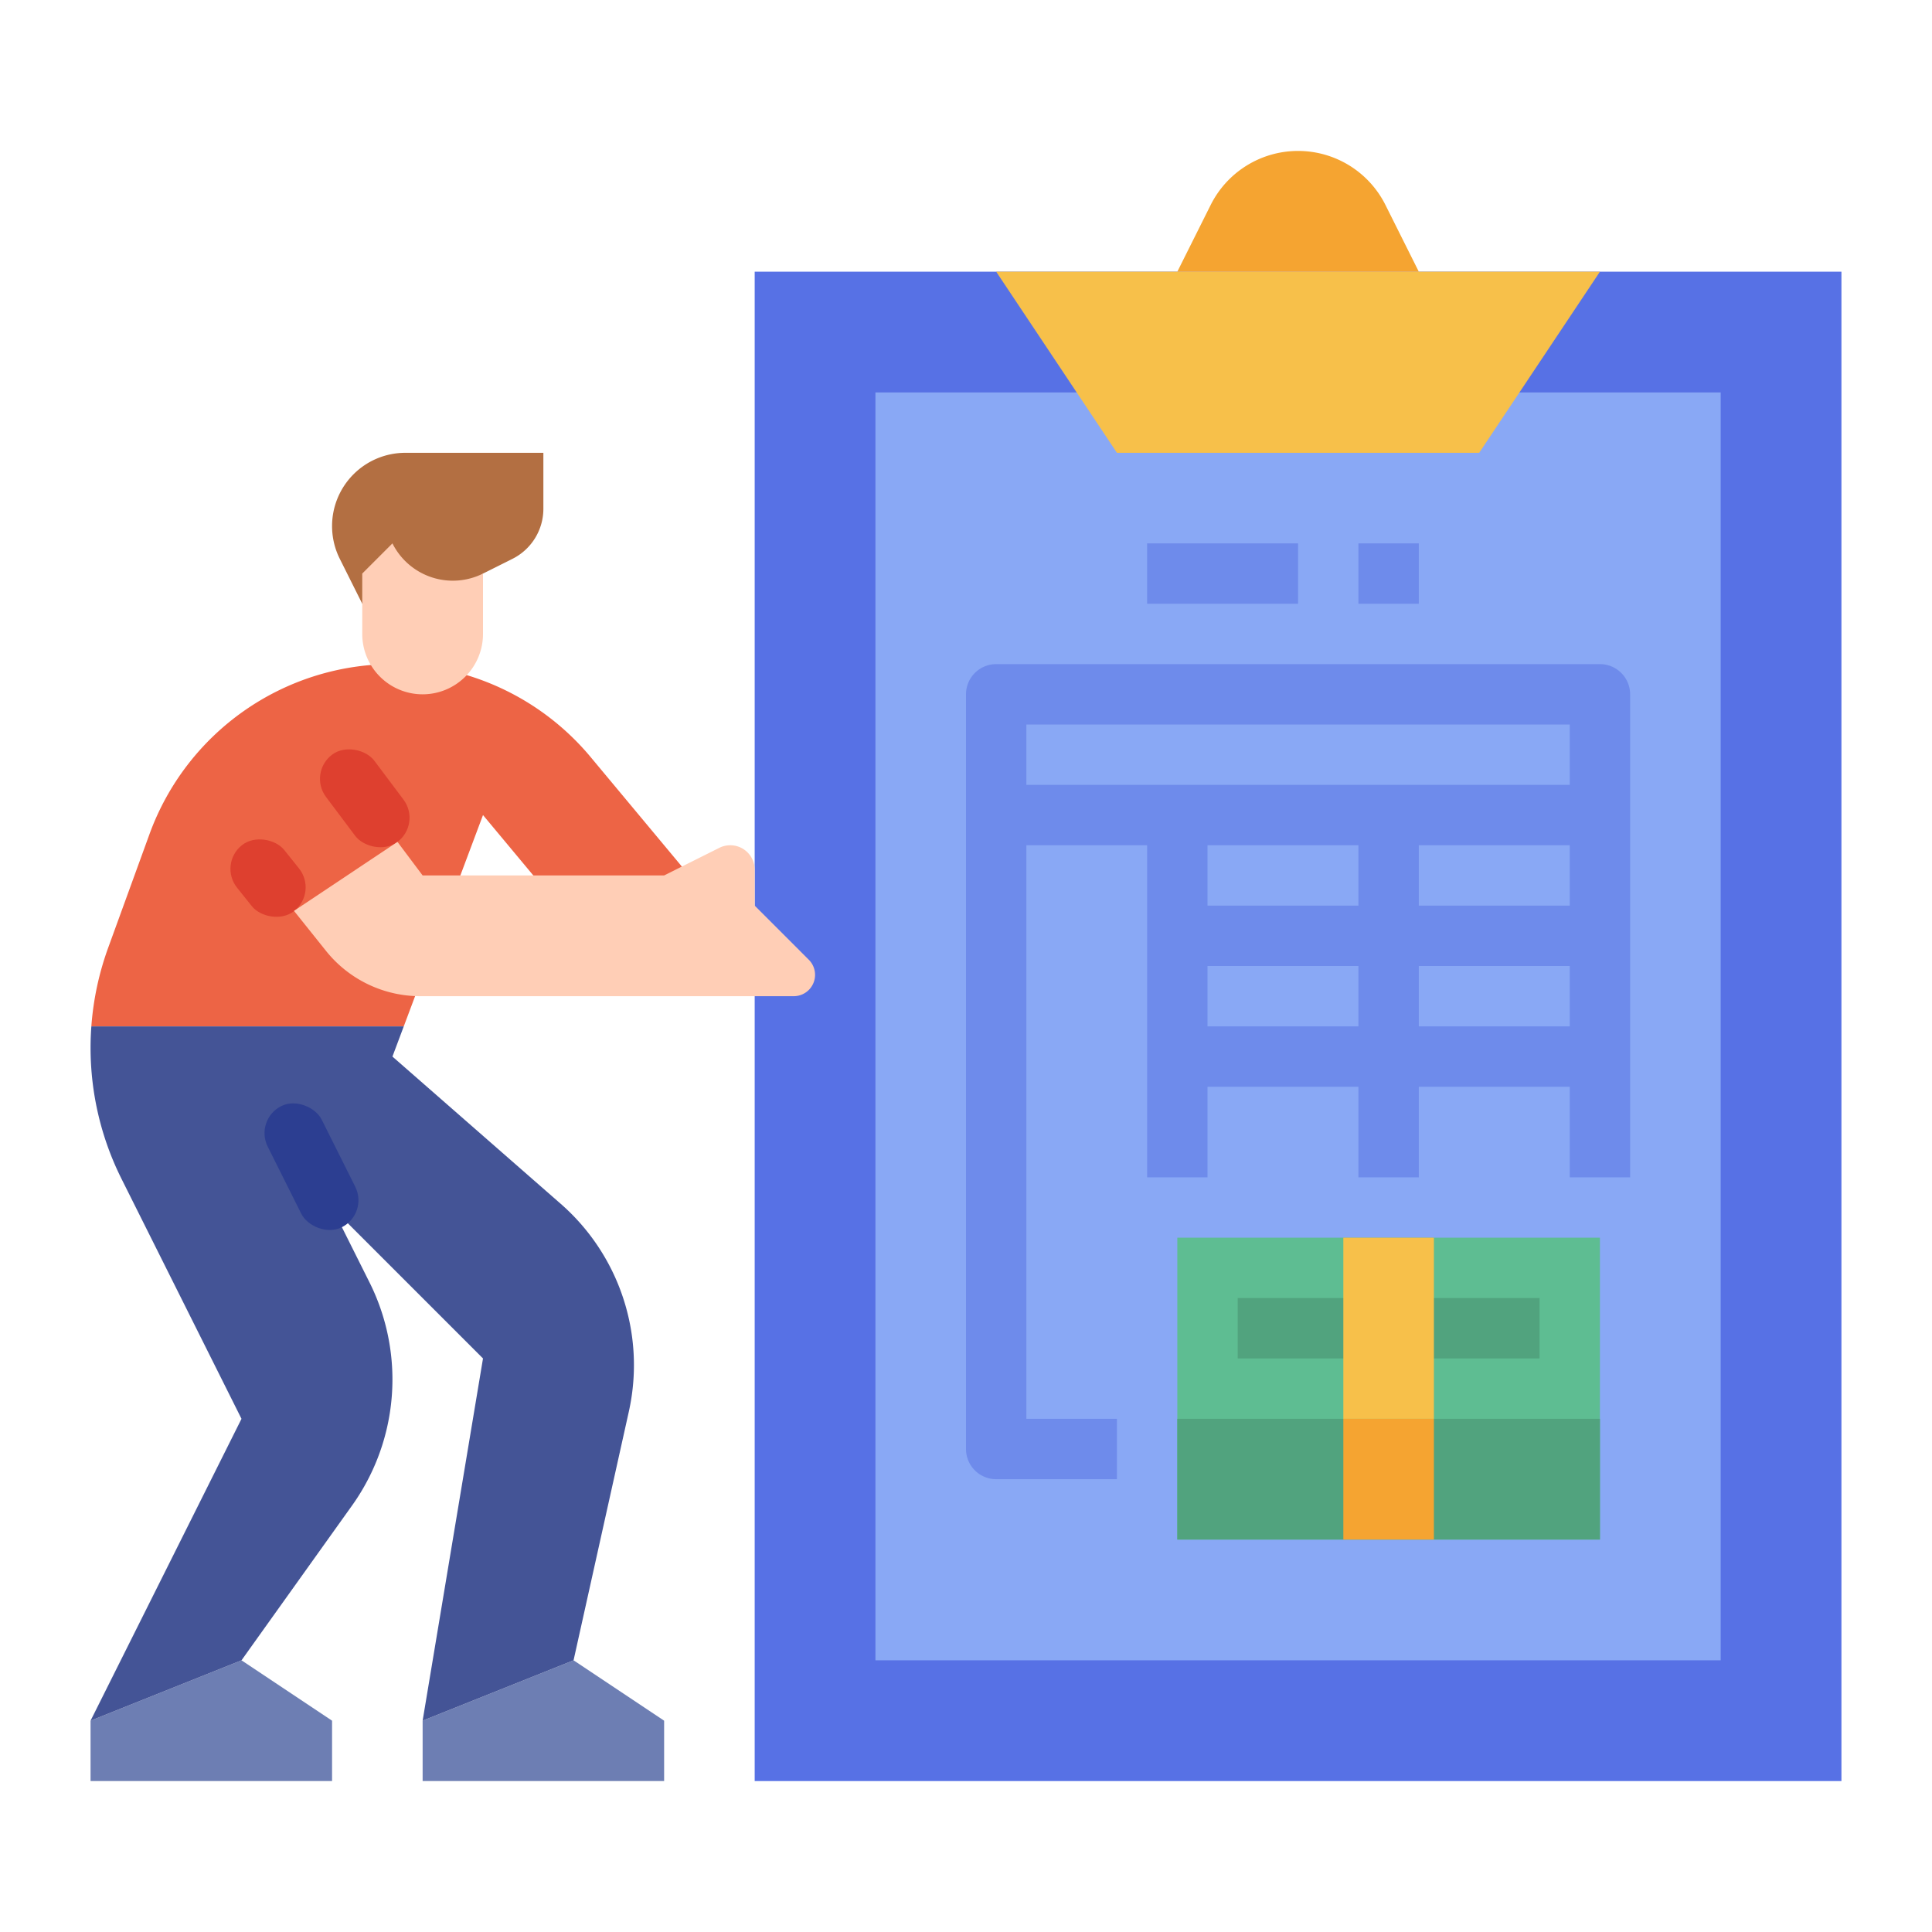
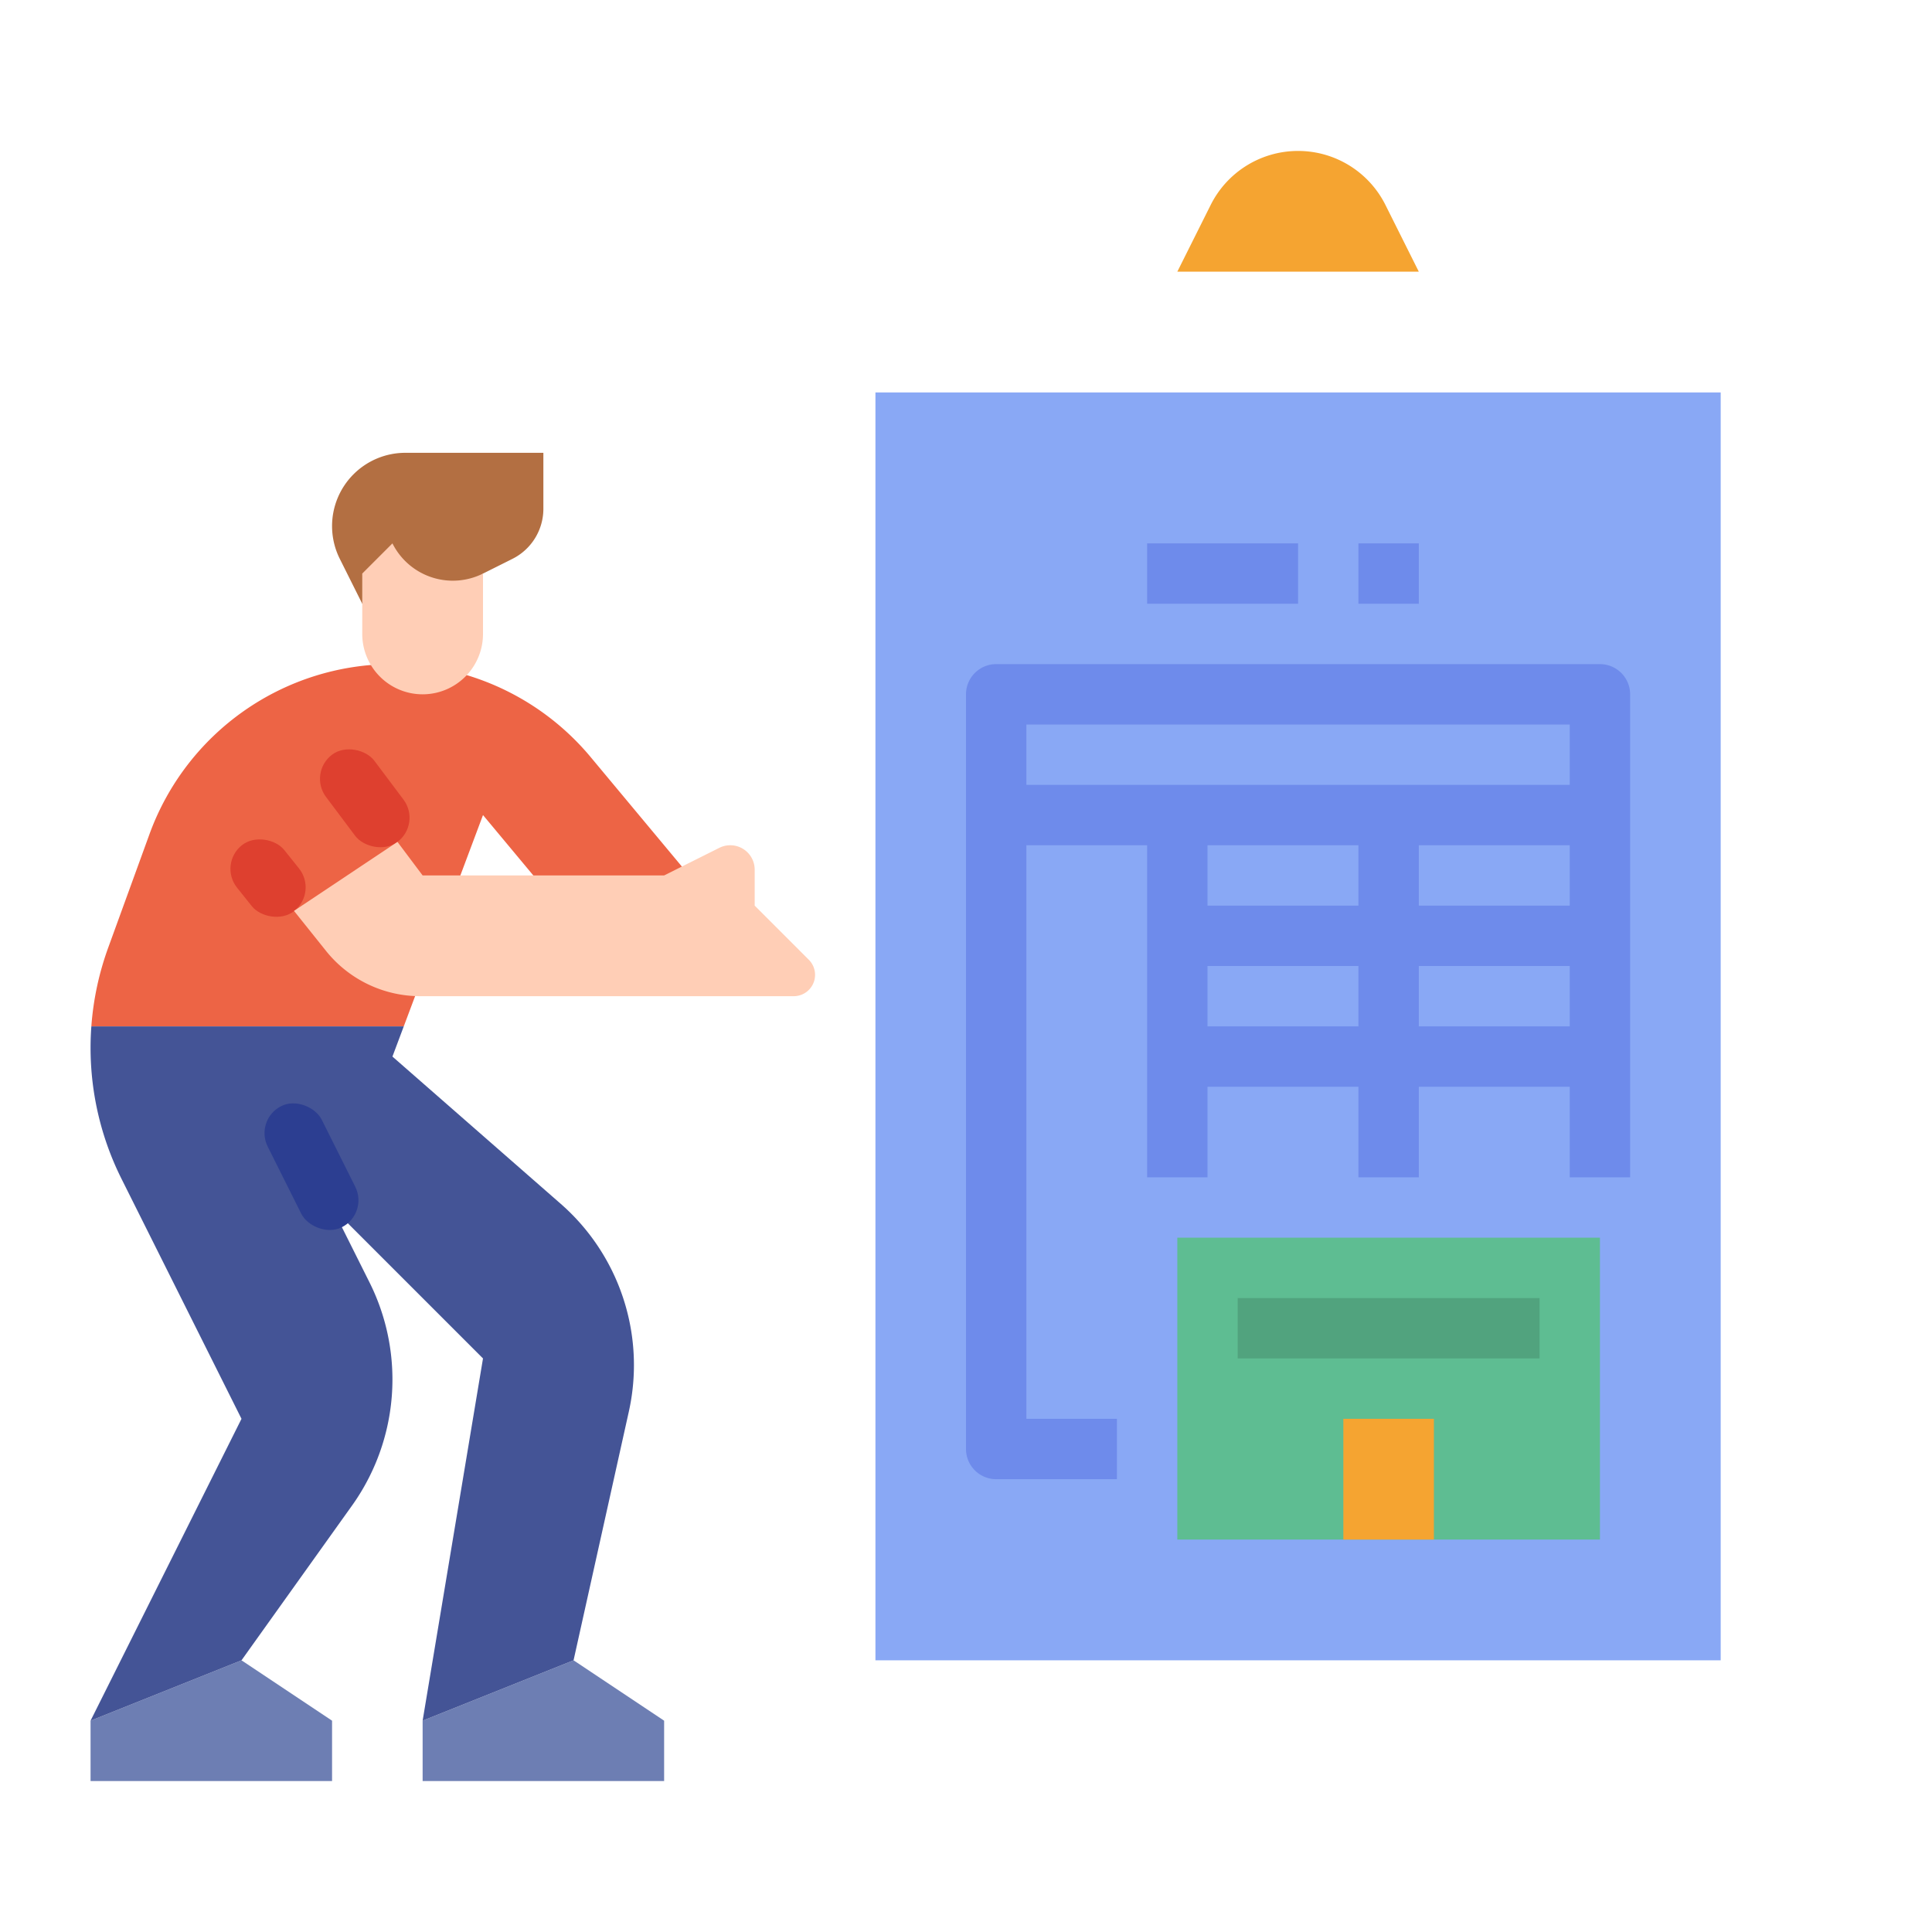
<svg xmlns="http://www.w3.org/2000/svg" id="flat" height="512" viewBox="0 0 512 512" width="512">
-   <path d="m200 72h288v400h-288z" fill="#5771e5" />
  <path d="m232 104h224v336h-224z" fill="#89a8f5" />
  <path d="m24.208 272a77.625 77.625 0 0 1 4.466-20.852l10.943-30.093a68.446 68.446 0 0 1 64.325-45.055h0a68.446 68.446 0 0 1 52.582 24.628l32.81 39.372h-41.333l-20-24-21 56z" fill="#ed6445" />
  <rect fill="#de402f" height="22.272" rx="8" transform="matrix(.781 -.625 .625 .781 -129.816 95.318)" width="16" x="62.956" y="221.56" />
  <rect fill="#de402f" height="28.889" rx="8" transform="matrix(.8 -.6 .6 .8 -107.6 100.311)" width="16" x="88.667" y="197.111" />
  <path d="m77.913 241.391 27.42-18.28 6.667 8.889h64l14.633-7.317a6.472 6.472 0 0 1 2.894-.683 6.472 6.472 0 0 1 6.472 6.472v9.528l14.343 14.343a5.657 5.657 0 0 1 1.657 4 5.657 5.657 0 0 1 -5.657 5.657h-98.963a32 32 0 0 1 -24.988-12.01l-8.479-10.599z" fill="#ffceb6" />
  <path d="m128 152 7.801-3.9a14.833 14.833 0 0 0 8.199-13.267v-14.833h-36.584a19.416 19.416 0 0 0 -19.416 19.416 19.417 19.417 0 0 0 2.05 8.683l5.95 11.9h24z" fill="#b36f42" />
-   <path d="m424 72-32 48h-96l-32-48z" fill="#f7c04a" />
  <path d="m312 72 8.845-17.689a25.889 25.889 0 0 1 23.155-14.311 25.889 25.889 0 0 1 23.155 14.311l8.845 17.689z" fill="#f5a431" />
  <g fill="#6e8beb">
    <path d="m304 144h40v16h-40z" />
    <path d="m360 144h16v16h-16z" />
    <path d="m424 176h-160a8 8 0 0 0 -8 8v200a8 8 0 0 0 8 8h32v-16h-24v-152h32v88h16v-24h40v24h16v-24h40v24h16v-128a8 8 0 0 0 -8-8zm-152 16h144v16h-144zm144 32v16h-40v-16zm-56 0v16h-40v-16zm-40 48v-16h40v16zm56 0v-16h40v16z" />
  </g>
  <path d="m96 152 8-8a17.889 17.889 0 0 0 24 8v16a16 16 0 0 1 -16 16 16 16 0 0 1 -16-16z" fill="#ffceb6" />
  <path d="m64 440 24 16v16h-64v-16z" fill="#6d7eb3" />
  <path d="m152 440 24 16v16h-64v-16z" fill="#6d7eb3" />
  <path d="m107 272-3 8 44.609 39.033a56.784 56.784 0 0 1 19.391 42.734 56.784 56.784 0 0 1 -1.352 12.318l-14.648 65.915-40 16 16-96-40-40 9.93 19.859a57.499 57.499 0 0 1 6.07 25.714 57.499 57.499 0 0 1 -10.71 33.42l-29.29 41.006-40 16 40-80-31.805-63.61a77.624 77.624 0 0 1 -8.195-34.715q0-2.844.208-5.675z" fill="#445496" />
  <rect fill="#2c3e91" height="35.91" rx="8" transform="matrix(.894 -.447 .447 .894 -129.598 69.616)" width="16" x="74.649" y="291.343" />
  <path d="m312 328h112v80h-112z" fill="#5ebd92" />
-   <path d="m312 376h112v32h-112z" fill="#51a37e" />
  <path d="m328 344h80v16h-80z" fill="#51a37e" />
-   <path d="m356 328h24v48h-24z" fill="#f7c04a" />
  <path d="m356 376h24v32h-24z" fill="#f5a431" />
</svg>